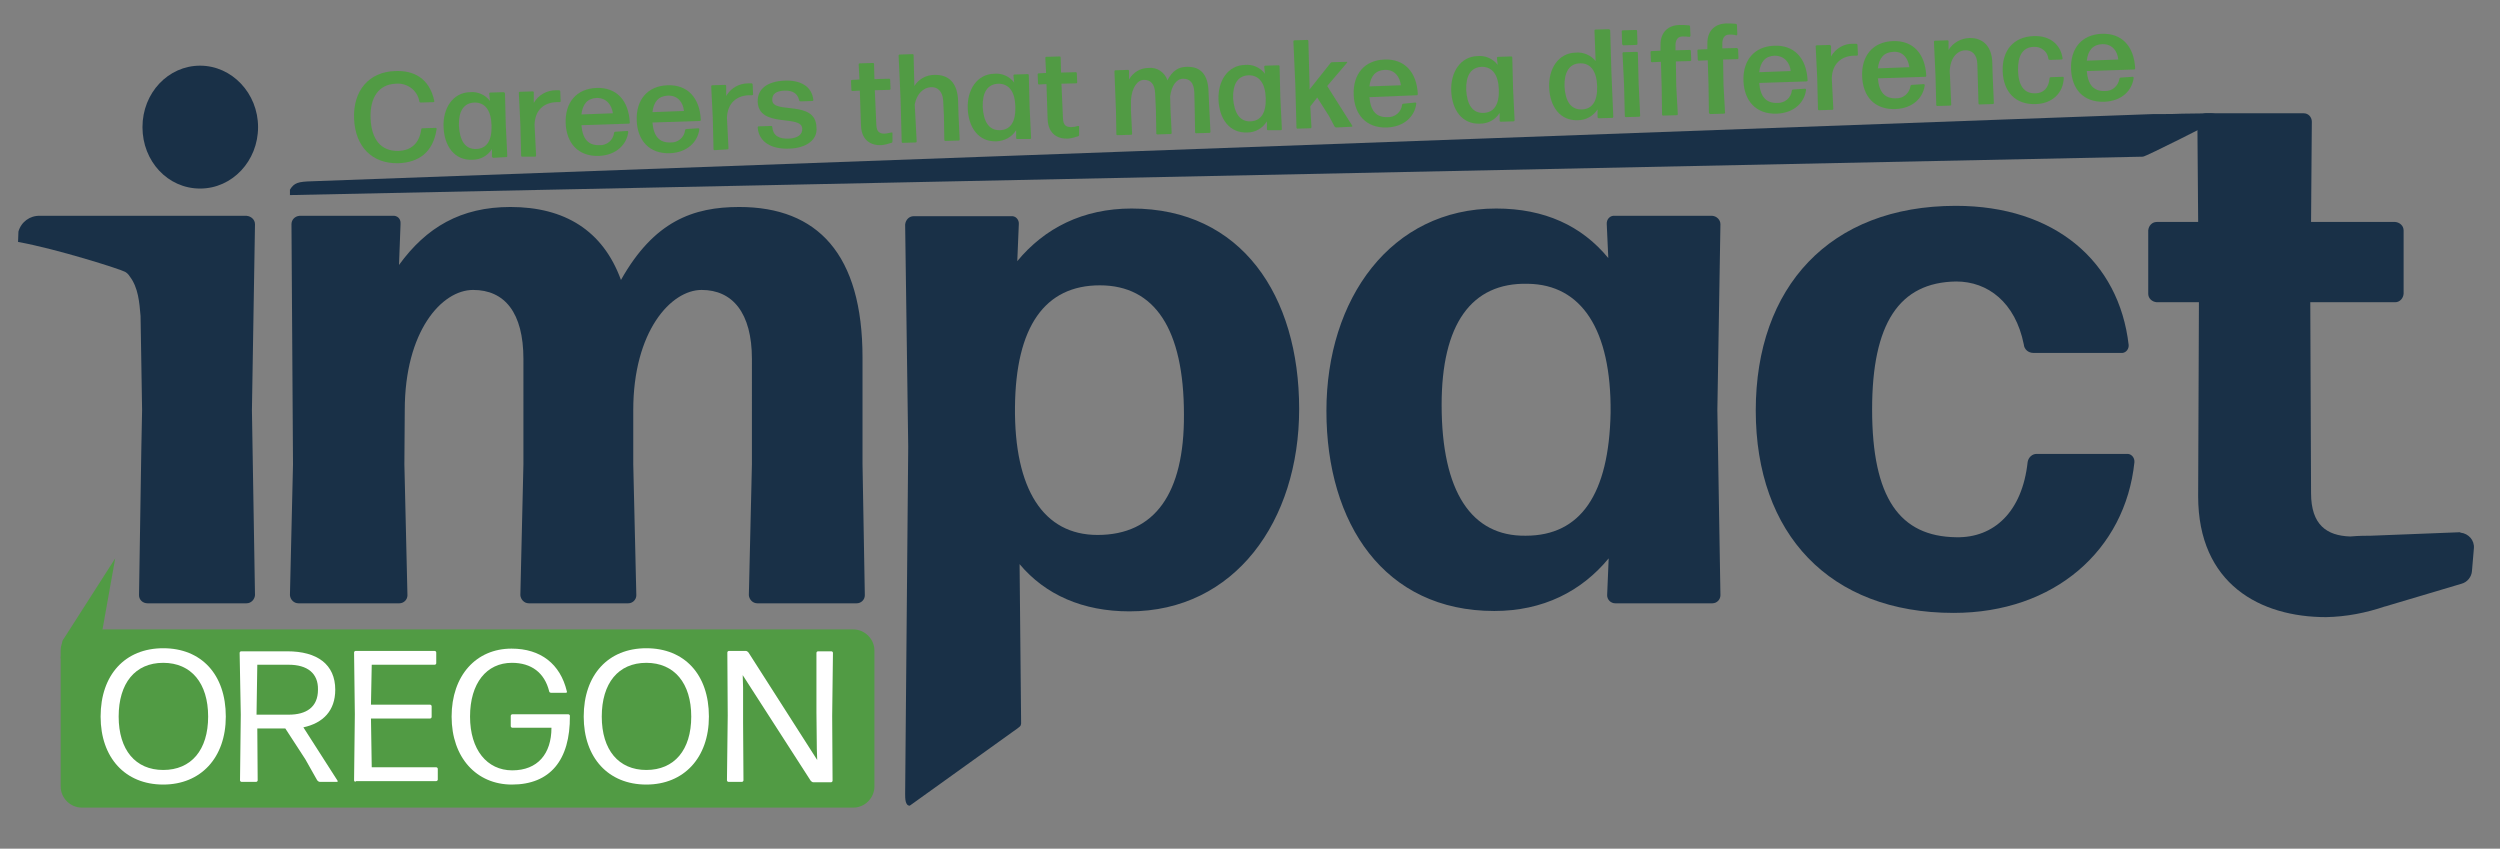
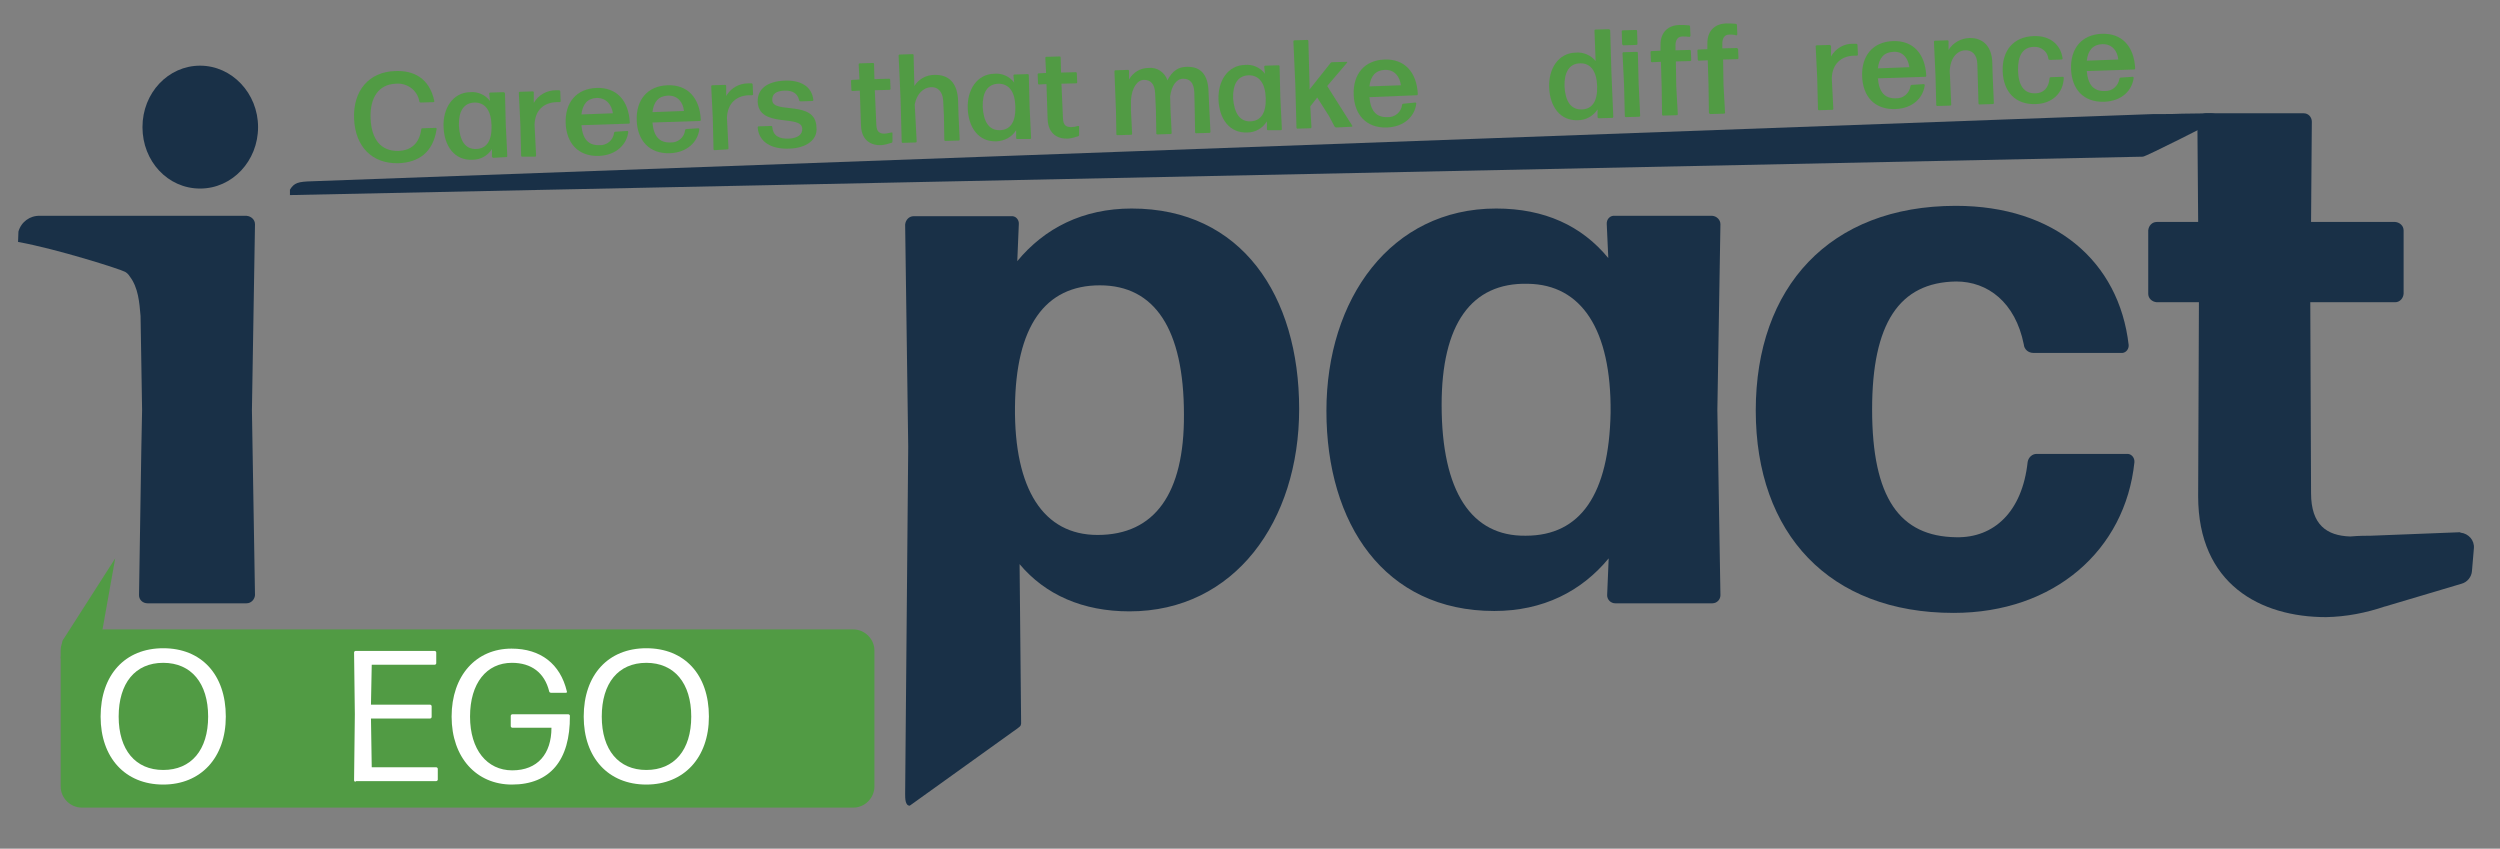
<svg xmlns="http://www.w3.org/2000/svg" version="1.1" id="Layer_1" x="0px" y="0px" viewBox="0 0 651 221" style="enable-background:new 0 0 651 221;" xml:space="preserve">
  <rect x="0" y="0" width="651" height="221" fill="#808080" stroke="none" />
  <style type="text/css">
	.st0{fill:#519B44;}
	.st1{fill:#193047;}
	.st2{fill:#FFFFFF;}
</style>
  <g>
    <path class="st0" d="M21.3,163.9h200.9c3,0,5.5,2.5,5.5,5.5v35.4c0,3-2.5,5.5-5.5,5.5H21.3c-3,0-5.5-2.5-5.5-5.5v-35.4   C15.8,166.3,18.3,163.9,21.3,163.9z" />
    <path class="st1" d="M640.4,138.6l-23,0.9c-1,0-3.2,0-5.4,0.2c-6.1-0.2-10.2-3-10.2-11.3l-0.2-49.7h22.1c1.2,0,2.1-1,2.2-2.2V60   c0-1.2-1-2.1-2.2-2.2h-21.9l0.2-26.1c0-1.2-0.9-2.2-2.1-2.2h-25.5c-1.2,0-2.1,1-2.2,2.2l0.2,26.1h-10.8c-1.2,0-2.1,1-2.2,2.2v16.5   c0,1.2,1,2.1,2.2,2.2h11l-0.2,50.5c0,22.9,16.2,31.5,33.3,31.5c5.3-0.1,10.4-1.1,15.4-2.8c0.1,0,0.3,0,0.4-0.1l19.5-5.8   c1.5-0.4,2.6-1.8,2.7-3.3l0.5-5.9c0.2-2.1-1.4-3.9-3.5-4.1C640.7,138.6,640.6,138.6,640.4,138.6z" />
    <path class="st2" d="M42.5,204.3c-9.9,0-16.3-7-16.3-17.7c0-10.9,6.4-17.8,16.3-17.8s16.3,6.8,16.3,17.8   C58.8,197.3,52.3,204.3,42.5,204.3z M42.5,200.5c7.3,0,11.7-5.2,11.7-13.9s-4.4-14-11.7-14s-11.6,5.3-11.6,14   S35.3,200.5,42.5,200.5z" />
-     <path class="st2" d="M79.5,197.7l-5.2-8h-7.3l0.1,13.5c0,0.2-0.2,0.4-0.4,0.4h-3.8c-0.2,0-0.4-0.2-0.4-0.4l0,0l0.2-17.1L62.4,170   c0-0.2,0.2-0.4,0.4-0.4c0,0,0,0,0,0h12c7.8,0,12.5,3.4,12.5,10c0,5.5-3.2,8.7-8.3,9.8l8.9,13.9c0.1,0.1,0,0.3-0.1,0.3   c0,0-0.1,0-0.1,0h-4.4c-0.3,0-0.5-0.2-0.7-0.4L79.5,197.7z M75.2,173.1H67l-0.2,13h8.4c4.5,0,7.6-1.9,7.6-6.5   C82.9,175.3,80,173.1,75.2,173.1L75.2,173.1z" />
    <path class="st2" d="M92.6,203.6c-0.2,0-0.4-0.2-0.4-0.4l0,0l0.2-17.2l-0.2-16.1c0-0.2,0.2-0.4,0.4-0.4c0,0,0,0,0,0h20.6   c0.2,0,0.4,0.2,0.4,0.4c0,0,0,0,0,0v2.8c0,0.2-0.2,0.4-0.4,0.4l0,0H96.8l-0.2,10.4H112c0.2,0,0.4,0.2,0.4,0.4c0,0,0,0,0,0v2.8   c0,0.2-0.2,0.4-0.4,0.4l0,0H96.6l0.2,12.7h16.8c0.2,0,0.4,0.2,0.4,0.4c0,0,0,0,0,0v2.8c0,0.2-0.2,0.4-0.4,0.4l0,0H92.6z" />
    <path class="st2" d="M133.3,204.3c-9.2,0-15.7-7-15.7-17.7s6.4-17.7,15.6-17.7c7.6,0,12.7,4,14.4,11.1c0.1,0.2,0,0.4-0.2,0.4   c0,0-0.1,0-0.1,0h-3.8c-0.3,0-0.5-0.2-0.5-0.4c-1.2-4.8-4.6-7.4-9.7-7.4c-6.6,0-10.9,5.3-10.9,14c0,8.6,4.4,14,11,14   s10.2-4.3,10.2-11.1h-10.2c-0.2,0-0.4-0.2-0.4-0.4l0,0v-2.7c0-0.2,0.2-0.4,0.4-0.4l0,0H148c0.2,0,0.4,0.2,0.4,0.4l0,0   C148.5,198,143.2,204.3,133.3,204.3z" />
    <path class="st2" d="M168.3,204.3c-9.9,0-16.3-7-16.3-17.7c0-10.9,6.4-17.8,16.3-17.8s16.3,6.8,16.3,17.8   C184.6,197.3,178.1,204.3,168.3,204.3z M168.3,200.5c7.3,0,11.7-5.2,11.7-13.9s-4.4-14-11.7-14s-11.6,5.3-11.6,14   S161.1,200.5,168.3,200.5z" />
-     <path class="st2" d="M193.5,188.1l0.1,15.1c0,0.2-0.2,0.4-0.4,0.4l0,0h-3.5c-0.2,0-0.4-0.2-0.4-0.4l0,0l0.2-16.9l-0.1-16.4   c0-0.2,0.2-0.4,0.4-0.4c0,0,0,0,0,0h4.4c0.3,0,0.5,0.2,0.7,0.4l17.9,28l-0.1-2.9l-0.1-9.5v-15.5c0-0.2,0.2-0.4,0.4-0.4c0,0,0,0,0,0   h3.5c0.2,0,0.4,0.2,0.4,0.4l0,0l-0.2,16.4l0.1,16.9c0,0.2-0.2,0.4-0.4,0.4l0,0h-4.6c-0.3,0-0.5-0.2-0.7-0.4l-17.7-27.5l0.1,3.3   L193.5,188.1z" />
-     <path class="st1" d="M105.3,120.9l0.8,34.1c0,1.2-1,2.1-2.1,2.1H77.7c-1.2,0-2.1-1-2.2-2.1l0.8-34.1l-0.4-62.5   c0-1.2,0.9-2.1,2.1-2.2h24.3c1.1-0.1,2,0.7,2,1.8c0,0.1,0,0.2,0,0.4L103.9,69c7.1-9.8,16.1-15.1,29-15.1c14.1,0,24.1,6.1,28.8,19   c8.6-15.3,18.8-19,30.8-19c20.4,0,32.1,12.3,32.1,39.2v27.8l0.6,34.1c0,1.2-1,2.1-2.1,2.1h-25.9c-1.2,0-2.1-1-2.2-2.1l0.8-34.1   V93.5c0-12.1-5.1-18-13.1-18s-17.8,10.8-17.8,31.3v14.1l0.8,34.1c0,1.2-1,2.1-2.1,2.1h-25.9c-1.2,0-2.1-1-2.2-2.1l0.8-34.1V93.5   c0-12.1-4.9-18-13.1-18s-17.8,10.8-17.8,31.3L105.3,120.9z" />
    <path class="st1" d="M294.7,54.3c-12.7,0-22.7,5.1-29.8,13.7l0.4-9.6c0.1-1-0.6-2-1.6-2.1c-0.1,0-0.3,0-0.4,0h-25.4   c-1.2,0-2.1,1-2.2,2.2l0.8,57.8l-0.8,90.4c0,1.2,0,3.1,1.2,3.1l26.9-19.3c2-1.4,2-1.4,2.1-2.1l-0.4-41.5c6.7,8,16.5,12.3,28.6,12.3   c27.4,0,44.2-23.5,44.2-52.7C338.3,77,323.3,54.3,294.7,54.3z M285.8,139.3c-14.1,0-21.7-11.9-21.5-33.3c0.2-21,7.8-31.7,22.1-31.7   s21.9,11.4,21.9,33.7C308.4,128.5,300.7,139.3,285.8,139.3L285.8,139.3z" />
    <path class="st1" d="M448,58.4c0-1.2-1-2.1-2.1-2.2h-25.5c-1-0.1-1.9,0.7-2,1.8c0,0.1,0,0.3,0,0.4l0.4,8.8   c-6.9-8.4-16.6-12.9-29.2-12.9c-27.4,0-44.2,23.5-44.2,52.7c0,29.4,15.1,52.1,43.7,52.1c12.7,0,22.7-5.1,29.8-13.7l-0.4,9.6   c0,1.2,1,2.1,2.1,2.1h25.3c1.2,0,2.1-1,2.1-2.1l-0.8-48.2L448,58.4z M397.3,139.5c-14.1,0.2-21.9-11.4-21.9-34.1   c0-20.8,7.6-31.9,22.5-31.5c13.9,0.2,21.7,11.9,21.5,33.5C419,128.7,411.6,139.5,397.3,139.5z" />
    <path class="st1" d="M508.7,159.6c-32.3,0-51.5-20.6-51.5-52.7s19.2-53.3,52.1-53.3c25.8,0,42.5,14.5,45,36.2c0.1,1-0.6,2-1.6,2.1   c-0.1,0-0.3,0-0.4,0h-22.8c-1.3,0-2.4-0.9-2.5-2.2c-2.2-11-9.4-16.4-17.6-16.4c-14.9,0.2-21.9,11-21.9,33.3   c0,23.1,7.2,33.1,21.9,33.3c9.8,0.2,17.2-6.6,18.6-19.6c0.2-1.2,1.2-2.1,2.3-2.1h23.5c1-0.1,1.9,0.7,2,1.8c0,0.1,0,0.2,0,0.4   C553.4,143.2,535,159.6,508.7,159.6" />
    <path class="st1" d="M66.4,58.4c0-1.2-1-2.1-2.2-2.2H10.4c-2.6-0.1-4.9,1.6-5.6,4.1L4.7,63c10,1.8,26.7,7.1,27.9,7.8   c0.5,0.3,0.9,0.7,1.2,1.2c2.2,2.9,2.5,6.7,2.8,10.3l0.4,24.5l-0.2,10.1l0,0l-0.6,38.1c0,1.2,1,2.1,2.2,2.1h25.8   c1.2,0,2.1-1,2.2-2.1l-0.8-48.2L66.4,58.4z" />
    <path class="st1" d="M67.2,33.1c0,8.8-6.7,16-15.1,16s-15-7.1-15-16s6.7-16,15-16S67.2,24.3,67.2,33.1" />
    <polygon class="st0" points="30,145.4 16.3,166.8 15.8,171.4 24,179  " />
    <path class="st0" d="M103.8,42.5c-6.9,0.2-11.3-4.3-11.6-11.6s3.9-12.2,10.7-12.4c4.8-0.2,8.9,1.8,10.2,7.8c0,0.2-0.1,0.3-0.2,0.3   c0,0,0,0,0,0l-3.3,0.1c-0.2,0-0.4-0.1-0.4-0.3c-0.5-2.9-3.2-4.9-6.2-4.6c-4.4,0.2-6.7,3.6-6.5,9c0.2,5.6,2.8,8.6,7.2,8.5   c3.5-0.1,5.5-2.1,6-5.6c0-0.2,0.1-0.3,0.3-0.3c0,0,0,0,0,0l3.4-0.1c0.2,0,0.3,0.1,0.3,0.3c0,0,0,0,0,0   C112.8,39.6,109.1,42.3,103.8,42.5z" />
    <path class="st0" d="M128.5,41.1c-0.2,0-0.3-0.1-0.4-0.3v-2c-1.1,1.8-3,2.8-5.1,2.8c-4.7,0.2-7.3-3.6-7.5-8.5s2.4-9,6.9-9.1   c2-0.2,4,0.7,5.2,2.3l-0.2-1.9c0-0.2,0.1-0.3,0.3-0.3l3.4-0.1c0.2,0,0.3,0.1,0.4,0.3l0.2,8.1l0.4,8.2c0,0.2-0.1,0.3-0.3,0.3   L128.5,41.1z M124,38.8c2.7-0.1,4.1-2.1,4-6.1s-1.7-6-4.4-6c-2.9,0.1-4.2,2.3-4.1,6C119.7,36.7,121.2,38.9,124,38.8z" />
    <path class="st0" d="M136,40.8c-0.2,0-0.3-0.1-0.3-0.3l-0.2-8.2l-0.4-8.1c0-0.2,0.1-0.3,0.3-0.3l3.3-0.1c0.2,0,0.3,0.1,0.3,0.3v2.7   c1.2-2.1,3.4-3.3,5.8-3.3c0.3,0,0.6,0,0.8,0c0.2,0,0.3,0.2,0.3,0.4l0.1,2.4c0,0.2-0.1,0.3-0.3,0.3c0,0,0,0,0,0c-0.3,0-0.5,0-0.8,0   c-3.2,0.1-5.6,2-5.7,5.9l0.4,8c0,0.2-0.1,0.3-0.3,0.3L136,40.8z" />
    <path class="st0" d="M163.3,34.1c0.2,0,0.3,0.1,0.3,0.3c0,0,0,0,0,0c-0.4,3.2-3.1,6-7.6,6.2c-5.5,0.2-8.5-3.4-8.7-8.5   c-0.2-5.4,2.8-9,8-9.2s8.4,3.2,8.7,9c0,0.2-0.1,0.3-0.3,0.3l-12.3,0.4c0.3,3.6,1.8,5.3,4.7,5.2c1.9,0.1,3.6-1.3,3.8-3.2   c0-0.2,0.2-0.3,0.4-0.3L163.3,34.1z M155.4,25.5c-2.4,0.1-3.7,1.6-4,4.3l8.2-0.3C159.3,27.4,158,25.5,155.4,25.5L155.4,25.5z" />
    <path class="st0" d="M181.8,33.4c0.2,0,0.3,0.1,0.3,0.3c-0.4,3.2-3.1,6-7.6,6.2c-5.5,0.2-8.5-3.4-8.7-8.5c-0.2-5.4,2.8-9,8-9.2   s8.4,3.2,8.7,9c0,0.2-0.1,0.3-0.3,0.3l-12.3,0.4c0.3,3.6,1.8,5.3,4.7,5.2c1.9,0.1,3.6-1.3,3.8-3.2c0-0.2,0.2-0.3,0.4-0.3   L181.8,33.4z M173.9,24.9c-2.4,0.1-3.7,1.6-4,4.3l8.2-0.3C177.9,26.7,176.5,24.8,173.9,24.9z" />
    <path class="st0" d="M186.1,39.1c-0.2,0-0.3-0.1-0.3-0.3l-0.2-8.3l-0.4-8c0-0.2,0.1-0.3,0.3-0.3l3.3-0.1c0.2,0,0.3,0.1,0.3,0.3V25   c1.2-2.1,3.4-3.3,5.8-3.3c0.3,0,0.6,0,0.8,0c0.2,0,0.3,0.2,0.3,0.4l0.1,2.4c0,0.2-0.1,0.3-0.3,0.3c-0.2,0-0.5,0-0.8,0   c-3.2,0.1-5.6,2.1-5.7,5.9l0.4,7.9c0,0.2-0.1,0.3-0.3,0.3L186.1,39.1z" />
    <path class="st0" d="M205.5,38.7c-4.6,0.2-7.9-1.7-8.2-5.5c0-0.2,0.1-0.3,0.3-0.3l3.2-0.1c0.2,0,0.3,0.1,0.3,0.3   c0.2,2.2,1.7,3.1,4.3,3c2.2-0.1,3.6-1,3.5-2.6c-0.1-3.8-11.3,0-11.6-7c-0.1-3.4,2.6-5.3,6.9-5.5s7.2,1.5,7.6,5   c0,0.2-0.1,0.3-0.3,0.3c0,0,0,0,0,0l-3,0.1c-0.2,0-0.4-0.1-0.4-0.3c-0.4-1.7-1.6-2.6-3.9-2.5c-2,0.1-3.2,0.8-3.1,2.5   c0.1,3.7,11.3-0.2,11.5,7C213,36.5,209.8,38.6,205.5,38.7z" />
    <path class="st0" d="M232.4,36.8c0,0.2-0.1,0.4-0.3,0.4c-0.9,0.3-1.7,0.5-2.6,0.6c-2.7,0.1-5.1-1.2-5.3-5l-0.3-9.2l-1.9,0.1   c-0.2,0-0.3-0.1-0.3-0.3l-0.1-2.3c0-0.2,0.1-0.3,0.3-0.3l1.9-0.1l-0.2-3.9c0-0.2,0.1-0.3,0.3-0.3l3.4-0.1c0.2,0,0.3,0.1,0.3,0.3   l0.1,3.9l3.8-0.1c0.2,0,0.3,0.1,0.3,0.3l0.1,2.3c0,0.2-0.1,0.3-0.3,0.3l-3.8,0.1l0.4,9.1c0.1,1.7,0.8,2.2,2.1,2.2   c0.6,0,1.2-0.2,1.8-0.3c0.1,0,0.3,0,0.3,0.1c0,0,0,0.1,0,0.1L232.4,36.8z" />
    <path class="st0" d="M242.4,22.7c-1.9,0.1-3.7,1.7-4.2,4.5l0.5,9.6c0,0.2-0.1,0.3-0.3,0.3l-3.3,0.1c-0.2,0-0.3-0.1-0.3-0.3   l-0.3-11.3l-0.5-11.1c0-0.2,0.1-0.3,0.3-0.3l3.3-0.1c0.2,0,0.3,0.1,0.3,0.3l0.2,8c1.1-1.8,3.1-2.9,5.2-2.9c3.7-0.1,6.1,2,6.2,7   l0.1,3.5l0.3,6.3c0,0.2-0.1,0.3-0.3,0.3l-3.4,0.1c-0.2,0-0.3-0.1-0.3-0.3l-0.1-6.3l-0.2-4C245.4,23.7,244.1,22.6,242.4,22.7z" />
    <path class="st0" d="M264.9,36.2c-0.2,0-0.3-0.1-0.3-0.3v-2c-1.1,1.8-3,2.8-5.1,2.9c-4.7,0.2-7.3-3.6-7.5-8.5s2.4-9,6.9-9.1   c2-0.2,4,0.7,5.2,2.3l-0.2-1.8c0-0.2,0.1-0.3,0.3-0.3l3.4-0.1c0.2,0,0.3,0.1,0.3,0.3l0.2,8.1l0.4,8.2c0,0.2-0.1,0.3-0.3,0.3   L264.9,36.2z M260.4,33.9c2.7-0.1,4.1-2.1,4-6.1s-1.7-6-4.4-6c-2.9,0.1-4.2,2.3-4.1,6C256.1,31.8,257.6,34,260.4,33.9L260.4,33.9z" />
    <path class="st0" d="M281,35.1c0,0.2-0.1,0.4-0.3,0.4c-0.9,0.3-1.7,0.5-2.6,0.6c-2.7,0.1-5.1-1.2-5.3-5l-0.3-9.2l-1.9,0.1   c-0.2,0-0.3-0.1-0.3-0.3l-0.1-2.3c0-0.2,0.1-0.3,0.3-0.3l1.9-0.1l-0.2-3.9c0-0.2,0.1-0.3,0.3-0.3l3.4-0.1c0.2,0,0.3,0.1,0.3,0.3   l0.1,3.9l3.8-0.1c0.2,0,0.3,0.1,0.3,0.3l0.1,2.3c0,0.2-0.1,0.3-0.3,0.3l-3.8,0.1l0.4,9.1c0.1,1.7,0.8,2.2,2.1,2.2   c0.6,0,1.2-0.1,1.8-0.3c0.1,0,0.3,0,0.3,0.1c0,0,0,0.1,0,0.1L281,35.1z" />
    <path class="st0" d="M294.5,28.8l0.3,6c0,0.2-0.1,0.3-0.3,0.3l-3.5,0.1c-0.2,0-0.3-0.1-0.3-0.3l-0.1-6l-0.4-10.3   c0-0.2,0.1-0.3,0.3-0.3l3.2-0.1c0.2,0,0.3,0.1,0.3,0.3v2.2c1-1.8,2.9-3,5-3c2.2-0.3,4.3,1.1,5,3.2c1.3-2.5,2.9-3.5,5.1-3.5   c3.4-0.1,5.5,1.9,5.6,6.5l0.2,4.4l0.3,6c0,0.2-0.1,0.3-0.3,0.3l-3.4,0.1c-0.2,0-0.3-0.1-0.3-0.3l-0.1-6l-0.1-4.3   c-0.1-2.6-1.2-3.6-2.9-3.6s-3,1.7-3.4,4.6l0.1,3.5l0.3,6c0,0.2-0.1,0.3-0.3,0.3l-3.4,0.1c-0.2,0-0.3-0.1-0.3-0.3l-0.1-6l-0.2-4.3   c-0.1-2.6-1.2-3.6-2.9-3.6s-3.2,2-3.4,5.3L294.5,28.8z" />
    <path class="st0" d="M330.2,33.9c-0.2,0-0.3-0.1-0.3-0.3v-2c-1.1,1.8-3,2.9-5.1,2.9c-4.7,0.2-7.3-3.6-7.5-8.5s2.4-9,6.9-9.1   c2-0.2,4,0.7,5.2,2.3l-0.2-1.8c0-0.2,0.1-0.3,0.3-0.3l3.4-0.1c0.2,0,0.3,0.1,0.3,0.3l0.2,8.1l0.4,8.2c0,0.2-0.1,0.3-0.3,0.3   L330.2,33.9z M325.6,31.6c2.7-0.1,4.1-2.1,4-6s-1.7-6-4.4-6c-2.9,0.1-4.2,2.3-4.1,6C321.4,29.5,322.9,31.7,325.6,31.6z" />
    <path class="st0" d="M346,30.1l-3-4.7l-1.8,2.3l0.3,5.4c0,0.2-0.1,0.3-0.3,0.3l-3.3,0.1c-0.2,0-0.3-0.1-0.3-0.3l-0.3-11.2   l-0.5-11.2c0-0.2,0.1-0.3,0.3-0.3l3.3-0.1c0.2,0,0.3,0.1,0.3,0.3l0.3,11.2l0,1.4l5.4-6.8c0.1-0.2,0.3-0.3,0.5-0.3l3.8-0.1   c0.1,0,0.1,0,0.1,0.1c0,0,0,0.1,0,0.1l-5.2,6.1l6.5,10.3c0.1,0.1,0,0.2,0,0.3c0,0-0.1,0-0.1,0l-4,0.2c-0.2,0-0.4-0.1-0.5-0.3   L346,30.1z" />
    <path class="st0" d="M368.5,26.7c0.2,0,0.3,0.1,0.3,0.3c-0.4,3.2-3,6-7.6,6.2c-5.5,0.2-8.5-3.4-8.7-8.5c-0.2-5.4,2.8-9,8-9.2   s8.4,3.2,8.7,9c0,0.2-0.1,0.3-0.3,0.3l-12.3,0.5c0.3,3.6,1.8,5.3,4.7,5.2c1.9,0.1,3.6-1.3,3.8-3.2c0-0.2,0.2-0.3,0.4-0.3   L368.5,26.7z M360.6,18.2c-2.4,0.1-3.7,1.6-4,4.3l8.2-0.3C364.5,20,363.2,18.1,360.6,18.2z" />
-     <path class="st0" d="M390.8,31.7c-0.2,0-0.3-0.1-0.3-0.3v-2c-1.1,1.8-3,2.8-5.1,2.8c-4.7,0.2-7.3-3.6-7.5-8.5s2.4-9,6.9-9.1   c2-0.2,4,0.7,5.2,2.3l-0.2-1.8c0-0.2,0.1-0.3,0.3-0.3l3.4-0.1c0.2,0,0.3,0.1,0.3,0.3l0.2,8.1l0.4,8.2c0,0.2-0.1,0.3-0.3,0.3   L390.8,31.7z M386.3,29.4c2.7-0.1,4.1-2.1,4-6s-1.7-6-4.4-6c-2.9,0.1-4.2,2.3-4.1,6C382,27.3,383.5,29.5,386.3,29.4L386.3,29.4z" />
    <path class="st0" d="M416.3,30.8c-0.2,0-0.3-0.2-0.3-0.3v-2c-1.1,1.7-3,2.8-5.1,2.8c-4.7,0.2-7.3-3.6-7.5-8.5s2.4-9,6.9-9.1   c2-0.2,4,0.7,5.2,2.2L415.2,8c0-0.2,0.1-0.3,0.3-0.3l3.4-0.1c0.2,0,0.3,0.1,0.4,0.3l0.3,10.7l0.5,11.8c0,0.2-0.1,0.3-0.3,0.3   L416.3,30.8z M411.9,28.5c2.7-0.1,4.1-2.1,4-6s-1.7-6.1-4.4-6c-2.9,0-4.2,2.4-4.1,6C407.6,26.4,409.1,28.6,411.9,28.5z" />
    <path class="st0" d="M422.8,11.8c-0.2,0-0.3-0.1-0.4-0.3l-0.1-3.3c0-0.2,0.1-0.3,0.3-0.3l3.4-0.1c0.2,0,0.3,0.1,0.3,0.3l0.1,3.3   c0,0.2-0.1,0.3-0.3,0.3L422.8,11.8z M423.4,30.5c-0.2,0-0.3-0.1-0.3-0.3l-0.2-8.3l-0.4-8c0-0.2,0.1-0.3,0.3-0.3l3.4-0.1   c0.2,0,0.3,0.1,0.3,0.3l0.2,8l0.4,8.3c0,0.2-0.1,0.3-0.3,0.3L423.4,30.5z" />
    <path class="st0" d="M436.5,22.5l0.4,7.2c0,0.2-0.1,0.3-0.3,0.3l-3.5,0.1c-0.2,0-0.3-0.1-0.3-0.3l-0.1-7.2l-0.2-6.5l-2.3,0.1   c-0.2,0-0.3-0.1-0.3-0.3l-0.1-2.3c0-0.2,0.1-0.3,0.3-0.3l2.3-0.1v-1.3c-0.1-3.8,2.3-5.3,4.8-5.4c0.9,0,1.7,0,2.6,0.1   c0.2,0,0.3,0.2,0.3,0.4l0.1,2.3c0,0.1-0.1,0.2-0.2,0.3c0,0,0,0-0.1,0c-0.6-0.1-1.1-0.1-1.7-0.1c-1.2,0-2,0.7-1.9,2.7v0.9l3.7-0.1   c0.2,0,0.3,0.1,0.3,0.3l0.1,2.3c0,0.2-0.1,0.3-0.3,0.3l-3.7,0.1L436.5,22.5z" />
    <path class="st0" d="M448.8,22.1l0.4,7.2c0,0.2-0.1,0.3-0.3,0.3l-3.5,0.1c-0.2,0-0.3-0.1-0.4-0.3l-0.1-7.2l-0.2-6.5l-2.3,0.1   c-0.2,0-0.3-0.1-0.3-0.3l-0.1-2.3c0-0.2,0.1-0.3,0.3-0.3l2.3-0.1l0-1.3c-0.1-3.8,2.3-5.3,4.8-5.4c0.9,0,1.7,0,2.6,0.1   c0.2,0,0.3,0.2,0.3,0.4l0.1,2.3c0,0.1-0.1,0.3-0.2,0.3c0,0-0.1,0-0.1,0C451.5,9,450.9,9,450.4,9c-1.2,0-2,0.7-1.9,2.7v0.9l3.7-0.1   c0.2,0,0.3,0.1,0.4,0.3l0.1,2.3c0,0.2-0.1,0.3-0.3,0.3l-3.7,0.1L448.8,22.1z" />
-     <path class="st0" d="M470,23.1c0.2,0,0.3,0.1,0.3,0.3c0,0,0,0,0,0c-0.4,3.2-3,6-7.6,6.2c-5.5,0.2-8.5-3.4-8.7-8.5   c-0.2-5.4,2.8-9,8-9.2s8.4,3.2,8.7,9c0,0.2-0.1,0.3-0.3,0.3l-12.3,0.4c0.3,3.6,1.8,5.3,4.7,5.2c1.9,0.1,3.6-1.3,3.8-3.2   c0-0.2,0.2-0.3,0.4-0.3L470,23.1z M462.1,14.5c-2.4,0.1-3.7,1.6-4,4.3l8.2-0.3C466.1,16.4,464.7,14.5,462.1,14.5L462.1,14.5z" />
    <path class="st0" d="M473.7,28.7c-0.2,0-0.3-0.1-0.3-0.3l-0.2-8.2l-0.4-8.1c0-0.2,0.1-0.3,0.3-0.3l3.3-0.1c0.2,0,0.3,0.1,0.4,0.3   v2.7c1.2-2.1,3.4-3.4,5.8-3.3c0.3,0,0.6,0,0.8,0c0.2,0,0.3,0.2,0.3,0.4l0.1,2.4c0,0.2-0.1,0.3-0.3,0.3c-0.3,0-0.5,0-0.8,0   c-3.2,0.1-5.6,2.1-5.7,5.9l0.4,7.9c0,0.2-0.1,0.3-0.3,0.3L473.7,28.7z" />
    <path class="st0" d="M500.9,21.9c0.2,0,0.3,0.1,0.3,0.3c-0.4,3.2-3,6-7.6,6.2c-5.5,0.2-8.5-3.3-8.7-8.5c-0.2-5.4,2.8-9,8-9.2   s8.4,3.2,8.7,9c0,0.2-0.1,0.3-0.3,0.3l-12.3,0.4c0.3,3.6,1.8,5.3,4.7,5.2c1.9,0.1,3.5-1.3,3.8-3.2c0-0.2,0.2-0.3,0.4-0.3   L500.9,21.9z M493,13.5c-2.4,0.1-3.7,1.6-4,4.3l8.2-0.3C496.9,15.3,495.6,13.3,493,13.5z" />
    <path class="st0" d="M504.5,27.6c-0.2,0-0.3-0.1-0.3-0.3l-0.2-7.7l-0.4-8.7c0-0.2,0.1-0.3,0.3-0.3l3.2-0.1c0.2,0,0.3,0.1,0.3,0.3   V13c1.2-1.9,3.2-3,5.4-3.1c3.6-0.1,5.9,2.2,6,6.5l0.1,3.5l0.3,6.9c0,0.2-0.1,0.3-0.3,0.3l-3.4,0.1c-0.2,0-0.3-0.1-0.3-0.3l-0.2-6.9   l-0.1-3.4c-0.1-2.4-1.4-3.6-3.2-3.5c-2,0.1-3.8,1.8-4,5.4l0.1,1.8l0.3,6.9c0,0.2-0.1,0.3-0.3,0.3L504.5,27.6z" />
    <path class="st0" d="M530.1,27.1c-5.3,0.2-8.4-3.2-8.6-8.5s2.7-9,8-9.2c4.3-0.2,7.1,2.2,7.6,5.8c0,0.2-0.1,0.3-0.3,0.3c0,0,0,0,0,0   l-3,0.1c-0.2,0-0.4-0.1-0.4-0.3c-0.2-1.9-1.9-3.2-3.8-3.1c-2.9,0.1-4.2,2.3-4.1,6.2s1.6,6,4.5,5.9c2.1,0,3.5-1.4,3.7-3.9   c0-0.2,0.2-0.3,0.3-0.3l3.1-0.1c0.2,0,0.3,0.1,0.3,0.3c0,0,0,0,0,0C537.3,24.1,534.5,27,530.1,27.1z" />
    <path class="st0" d="M555.3,20c0.2,0,0.3,0.1,0.3,0.3c-0.4,3.2-3,6-7.6,6.2c-5.5,0.2-8.5-3.3-8.7-8.5c-0.2-5.4,2.8-9,8-9.2   s8.4,3.2,8.7,9c0,0.2-0.1,0.3-0.3,0.3l-12.3,0.4c0.3,3.6,1.8,5.3,4.7,5.2c1.9,0.1,3.5-1.3,3.8-3.2c0-0.2,0.2-0.3,0.4-0.3L555.3,20z    M547.4,11.5c-2.4,0.1-3.7,1.6-4,4.3l8.2-0.3C551.4,13.3,550,11.4,547.4,11.5z" />
    <path class="st1" d="M575.8,29.5l-7.6,0.1c-1.7,0.1-3.5,0.1-5.3,0.1h-2.1L81.3,47.2c-3.7,0.1-4.7,0.4-5.8,2.2v1.4L558,40.8   c0.8,0,19-9.3,19-9.3C578.3,30.2,577.6,29.7,575.8,29.5z" />
  </g>
</svg>